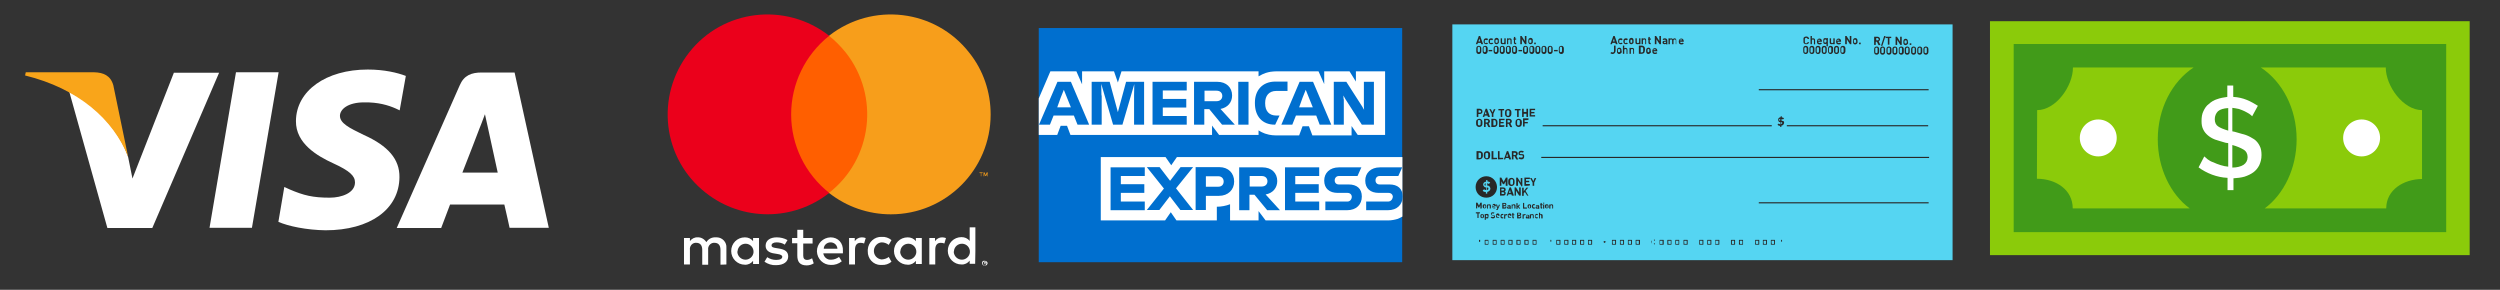
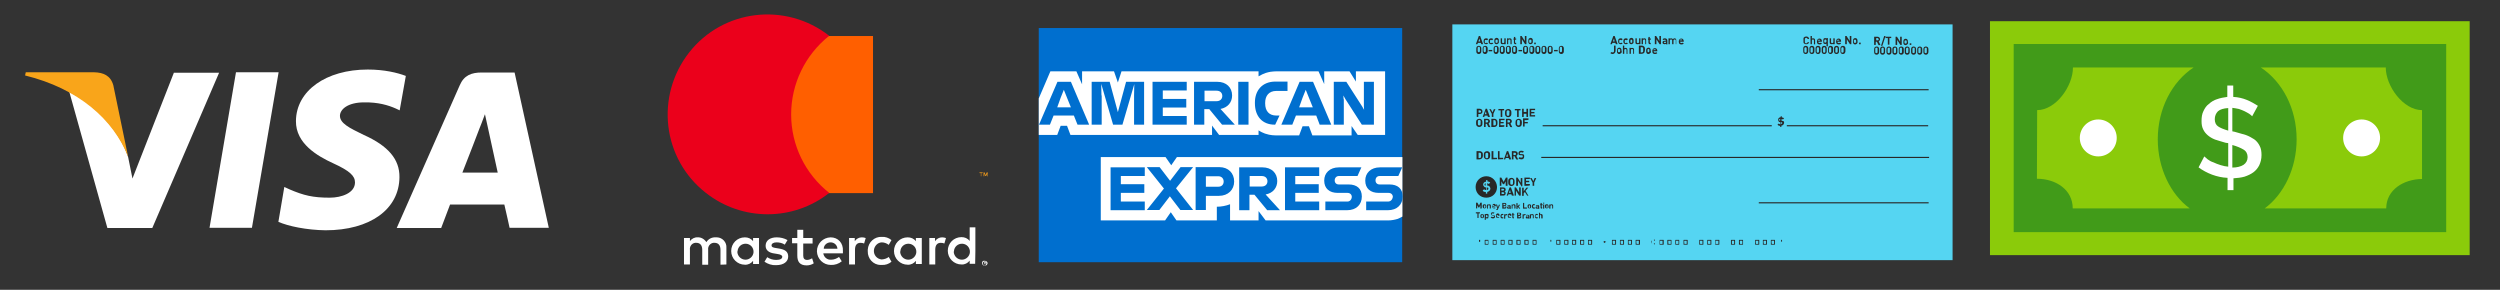
<svg xmlns="http://www.w3.org/2000/svg" id="Layer_1" viewBox="0 0 1096.5 127.1">
  <rect x="0" y="0" width="1096.5" height="127.1" fill="#333333" stroke="none" />
  <defs>
    <style>.cls-1{fill:#55d5f2;}.cls-1,.cls-2,.cls-3,.cls-4,.cls-5,.cls-6,.cls-7,.cls-8,.cls-9,.cls-10{stroke-width:0px;}.cls-2{fill:#282828;}.cls-3{fill:#ff5f00;}.cls-4{fill:#f9a51a;}.cls-5{fill:#419b19;}.cls-6{fill:#eb001b;}.cls-7{fill:#8bcb0a;}.cls-8{fill:#f79e1b;}.cls-9{fill:#fff;}.cls-10{fill:#006fcf;}</style>
  </defs>
  <rect class="cls-1" x="637" y="10.7" width="219.4" height="103.4" />
  <path class="cls-2" d="M652.2,82.2v1.1c.4,0,.6-.2.6-.6,0-.1,0-.2-.1-.4-.1.1-.4-.1-.5-.1Z" />
  <path class="cls-2" d="M651.1,80.9c0,.1,0,.2.1.4.1.1.2.1.4.1v-1.1c-.2.1-.5.4-.5.6Z" />
  <path class="cls-2" d="M651.9,77.3c-2.5,0-4.7,2-4.7,4.7s2,4.7,4.7,4.7,4.7-2,4.7-4.7c-.1-2.6-2.1-4.7-4.7-4.7ZM652.3,84.2v.7h-.6v-.7c-.6,0-1.1-.1-1.4-.6l.6-.6c.2.2.6.4,1,.4v-1.2h-.2c-.4,0-.7-.2-.8-.4-.2-.2-.4-.5-.4-.8,0-.7.5-1.3,1.3-1.3v-.7h.6v.6c.5,0,1,.2,1.2.5l-.6.6c-.2-.2-.5-.2-.7-.4v1.1h.2c.4.1.7.1.8.4.2.2.4.6.4,1-.1.8-.7,1.2-1.4,1.4Z" />
  <path class="cls-2" d="M660.4,81.5v-2l-.7,1.3h-.5l-.7-1.3v2h-.7v-3.6h.7l1,1.9,1-1.9h.7v3.6h-.8Z" />
  <path class="cls-2" d="M663.9,81.2c-.2.2-.6.4-1,.4s-.7-.1-1-.4c-.4-.4-.4-.8-.4-1.4s0-1.1.4-1.4c.2-.2.6-.4,1-.4s.7.1,1,.4c.4.4.4.8.4,1.4s0,1-.4,1.4ZM663.5,78.8c-.1-.1-.2-.2-.5-.2s-.4.1-.5.2-.1.4-.1,1c0,.7,0,.8.1,1,.1.1.2.2.5.2s.4-.1.5-.2.1-.4.1-1c.1-.7,0-.9-.1-1Z" />
  <path class="cls-2" d="M667.2,81.5l-1.4-2.2v2.2h-.8v-3.6h.6l1.4,2.2v-2h.7v3.6h-.6l.1-.2h0Z" />
  <path class="cls-2" d="M668.6,81.5v-3.6h2.4v.6h-1.7v.8h1.4v.6h-1.4v.8h1.7v.6c-.1.2-2.4.2-2.4.2Z" />
  <path class="cls-2" d="M672.9,80.1v1.4h-.7v-1.4l-1.1-2h.7l.7,1.4.6-1.4h.7l-.9,2Z" />
  <path class="cls-2" d="M659.3,85.8h-1.4v-3.6h1.4c.7,0,1.1.4,1.1,1,0,.4-.2.6-.5.7.2.1.5.4.5.8,0,.8-.5,1.1-1.1,1.1ZM659.2,82.8h-.7v.8h.7c.2,0,.5-.1.5-.4s-.2-.4-.5-.4ZM659.3,84.3h-.7v.8h.7c.4,0,.5-.2.5-.5-.2-.1-.3-.3-.5-.3Z" />
  <path class="cls-2" d="M663.1,85.8l-.2-.6h-1.3l-.2.6h-.6l1.3-3.6h.6l1.3,3.6h-.9ZM662.3,83.3l-.5,1.3h.8l-.3-1.3Z" />
  <path class="cls-2" d="M666.3,85.8l-1.4-2.2v2.2h-.6v-3.6h.6l1.4,2.2v-2.2h.7v3.6h-.7Z" />
  <path class="cls-2" d="M669.8,85.8l-1-1.6-.5.6v1.1h-.7v-3.6h.7v1.6l1.2-1.6h.8l-1.2,1.4,1.3,2.2c.3-.1-.6-.1-.6-.1Z" />
  <path class="cls-2" d="M649.7,19.4l-.2-.6h-1.3l-.2.6h-.7l1.3-3.6h.6l1.3,3.6h-.8ZM648.9,16.9l-.5,1.3h.8l-.3-1.3Z" />
  <path class="cls-2" d="M651.9,19.4c-.5,0-1.2-.2-1.2-1.3s.6-1.3,1.2-1.3c.4,0,.6.1.8.4l-.5.5c-.1-.1-.2-.2-.5-.2-.1,0-.2,0-.4.1-.1.1-.1.4-.1.6s0,.5.1.6.2.1.4.1c.1,0,.2-.1.5-.2l.5.5c-.3,0-.5.2-.8.2Z" />
  <path class="cls-2" d="M654.1,19.4c-.5,0-1.2-.2-1.2-1.3s.6-1.3,1.2-1.3c.4,0,.6.1.8.4l-.5.5c-.1-.1-.2-.2-.4-.2s-.2,0-.4.1c-.1.1-.1.4-.1.6s0,.5.1.6.2.1.4.1.2-.1.4-.2l.6.3c-.2.2-.5.4-.9.4Z" />
  <path class="cls-2" d="M657.2,19c-.1.1-.5.4-.8.4-.4,0-.6-.1-.8-.4s-.2-.5-.2-1,.1-.7.2-1c.1-.1.5-.4.8-.4.4,0,.6.1.8.4.2.2.2.5.2,1s.1.8-.2,1ZM656.8,17.5q-.1-.1-.4-.1c-.3,0-.2,0-.4.1-.1.1-.1.4-.1.6s0,.5.1.6.1.1.4.1c.1,0,.2,0,.4-.1.1-.1.1-.4.1-.6s0-.5-.1-.6Z" />
  <path class="cls-2" d="M659.6,19.4v-.2c-.1.2-.4.2-.6.2s-.5-.1-.6-.2c-.2-.2-.2-.5-.2-.7v-1.7h.6v1.6c0,.4.2.5.5.5s.5-.1.5-.5v-1.6h.6v2.6h-.8Z" />
  <path class="cls-2" d="M662.5,19.4v-1.6c0-.4-.2-.5-.5-.5-.2,0-.5.1-.5.5v1.6h-.5v-2.6h.6v.2c.1-.1.4-.2.6-.2s.5.1.6.2c.2.2.2.5.2.7v1.7c.1,0-.5,0-.5,0Z" />
  <path class="cls-2" d="M664.7,19.4c-.5,0-.7-.4-.7-.7v-1.3h-.2v-.5h.2v-.7h.6v.7h.4v.5h-.5v1.2c0,.1.1.2.2.2h.3v.6s-.3,0-.3,0Z" />
  <path class="cls-2" d="M668.9,19.4l-1.4-2.2v2.2h-.7v-3.6h.6l1.4,2.2v-2.2h.7v3.6h-.6Z" />
  <path class="cls-2" d="M672.1,19c-.1.1-.5.4-.8.4-.4,0-.6-.1-.8-.4-.2-.2-.2-.5-.2-1s.1-.7.2-1c.1-.1.5-.4.8-.4.4,0,.6.1.8.4.2.2.2.5.2,1s0,.8-.2,1ZM671.6,17.5q-.1-.1-.4-.1c-.3,0-.2,0-.4.1-.1.1-.1.4-.1.6s0,.5.1.6.1.1.4.1c.1,0,.2,0,.4-.1.1-.1.1-.4.1-.6s0-.5-.1-.6Z" />
  <path class="cls-2" d="M672.9,19.4v-.7h.7v.7h-.7Z" />
  <path class="cls-2" d="M648.6,23.7c-.6,0-1.1-.4-1.1-1.1v-1.4c0-.7.5-1.1,1.1-1.1s1.1.4,1.1,1.1v1.4c0,.6-.5,1.1-1.1,1.1ZM649.1,21c0-.2-.1-.5-.5-.5-.2,0-.5.2-.5.5v1.4c0,.2.2.5.5.5.2,0,.5-.2.5-.5v-1.4Z" />
  <path class="cls-2" d="M651.4,23.7c-.6,0-1.1-.4-1.1-1.1v-1.4c0-.7.5-1.1,1.1-1.1s1.1.4,1.1,1.1v1.4c-.1.6-.5,1.1-1.1,1.1ZM651.7,21c0-.2-.1-.5-.5-.5-.2,0-.5.2-.5.5v1.4c0,.2.1.5.5.5.2,0,.5-.2.5-.5v-1.4Z" />
  <path class="cls-2" d="M652.9,22.5v-.6h1.6v.6h-1.6Z" />
  <path class="cls-2" d="M656.2,23.7c-.6,0-1.1-.4-1.1-1.1v-1.4c0-.7.5-1.1,1.1-1.1s1.1.4,1.1,1.1v1.4c-.1.6-.5,1.1-1.1,1.1ZM656.6,21c0-.2-.1-.5-.5-.5-.2,0-.5.2-.5.5v1.4c0,.2.1.5.5.5.2,0,.5-.2.5-.5v-1.4Z" />
  <path class="cls-2" d="M658.9,23.7c-.6,0-1.1-.4-1.1-1.1v-1.4c0-.7.5-1.1,1.1-1.1s1.1.4,1.1,1.1v1.4c0,.6-.6,1.1-1.1,1.1ZM659.3,21c0-.2-.1-.5-.5-.5-.2,0-.5.2-.5.5v1.4c0,.2.2.5.5.5.2,0,.5-.2.5-.5v-1.4Z" />
  <path class="cls-2" d="M661.6,23.7c-.6,0-1.1-.4-1.1-1.1v-1.4c0-.7.5-1.1,1.1-1.1s1.1.4,1.1,1.1v1.4c-.1.6-.6,1.1-1.1,1.1ZM662,21c0-.2-.1-.5-.5-.5-.2,0-.5.2-.5.5v1.4c0,.2.2.5.5.5s.5-.2.5-.5v-1.4Z" />
  <path class="cls-2" d="M664.3,23.7c-.6,0-1.1-.4-1.1-1.1v-1.4c0-.7.5-1.1,1.1-1.1s1.1.4,1.1,1.1v1.4c0,.6-.5,1.1-1.1,1.1ZM664.7,21c0-.2-.1-.5-.5-.5-.2,0-.5.2-.5.5v1.4c0,.2.1.5.5.5.2,0,.5-.2.5-.5v-1.4Z" />
  <path class="cls-2" d="M666,22.5v-.6h1.6v.6h-1.6Z" />
  <path class="cls-2" d="M669.1,23.7c-.6,0-1.1-.4-1.1-1.1v-1.4c0-.7.5-1.1,1.1-1.1s1.1.4,1.1,1.1v1.4c0,.6-.5,1.1-1.1,1.1ZM669.6,21c0-.2-.1-.5-.5-.5-.2,0-.5.2-.5.5v1.4c0,.2.1.5.5.5.2,0,.5-.2.5-.5v-1.4Z" />
  <path class="cls-2" d="M671.9,23.7c-.6,0-1.1-.4-1.1-1.1v-1.4c0-.7.5-1.1,1.1-1.1s1.1.4,1.1,1.1v1.4c-.1.6-.6,1.1-1.1,1.1ZM672.2,21c0-.2-.1-.5-.5-.5-.2,0-.5.2-.5.5v1.4c0,.2.2.5.5.5.2,0,.5-.2.5-.5v-1.4Z" />
  <path class="cls-2" d="M674.5,23.7c-.6,0-1.1-.4-1.1-1.1v-1.4c0-.7.5-1.1,1.1-1.1s1.1.4,1.1,1.1v1.4c0,.6-.5,1.1-1.1,1.1ZM675,21c0-.2-.1-.5-.5-.5-.2,0-.5.2-.5.5v1.4c0,.2.2.5.5.5.2,0,.5-.2.5-.5v-1.4Z" />
  <path class="cls-2" d="M677.2,23.7c-.6,0-1.1-.4-1.1-1.1v-1.4c0-.7.5-1.1,1.1-1.1s1.1.4,1.1,1.1v1.4c0,.6-.5,1.1-1.1,1.1ZM677.6,21c0-.2-.1-.5-.5-.5-.2,0-.5.2-.5.5v1.4c0,.2.1.5.5.5s.5-.2.5-.5v-1.4Z" />
  <path class="cls-2" d="M679.9,23.7c-.6,0-1.1-.4-1.1-1.1v-1.4c0-.7.5-1.1,1.1-1.1s1.1.4,1.1,1.1v1.4c0,.6-.5,1.1-1.1,1.1ZM680.4,21c0-.2-.1-.5-.5-.5-.2,0-.5.2-.5.5v1.4c0,.2.1.5.5.5.2,0,.5-.2.5-.5v-1.4Z" />
  <path class="cls-2" d="M681.6,22.5v-.6h1.6v.6h-1.6Z" />
  <path class="cls-2" d="M684.8,23.7c-.6,0-1.1-.4-1.1-1.1v-1.4c0-.7.5-1.1,1.1-1.1s1.1.4,1.1,1.1v1.4c0,.6-.5,1.1-1.1,1.1ZM685.1,21c0-.2-.1-.5-.5-.5-.2,0-.5.2-.5.5v1.4c0,.2.1.5.5.5.2,0,.5-.2.5-.5v-1.4Z" />
  <path class="cls-2" d="M649.1,50h-.7v1.3h-.7v-3.6h1.3c.7,0,1.2.5,1.2,1.1.1.7-.4,1.2-1.1,1.2ZM649.1,48.4h-.6v1h.6c.4,0,.5-.2.5-.5s-.3-.5-.5-.5Z" />
  <path class="cls-2" d="M652.6,51.3l-.2-.6h-1.2l-.2.6h-.7l1.3-3.6h.6l1.3,3.6h-.9ZM651.7,48.8l-.5,1.3h.8l-.3-1.3Z" />
  <path class="cls-2" d="M655,49.9v1.4h-.7v-1.4l-1.1-2h.7l.7,1.4.6-1.4h.7l-.9,2Z" />
  <path class="cls-2" d="M658.9,48.4v2.9h-.7v-2.9h-1v-.6h2.5v.6h-.8Z" />
  <path class="cls-2" d="M662.5,51c-.2.2-.6.4-1,.4s-.7-.1-1-.4c-.4-.4-.4-.8-.4-1.4s0-1.1.4-1.4c.2-.2.6-.4,1-.4s.7.1,1,.4c.4.4.4.8.4,1.4s0,1-.4,1.4ZM661.9,48.6c-.1-.1-.2-.2-.5-.2s-.4.1-.5.2c-.1.1-.1.4-.1,1,0,.7,0,.8.1,1,.1.1.2.2.5.2s.4-.1.5-.2c.1-.1.1-.4.1-1,.1-.8.1-.9-.1-1Z" />
  <path class="cls-2" d="M666.1,48.4v2.9h-.7v-2.9h-1v-.6h2.5v.6h-.8Z" />
  <path class="cls-2" d="M669.5,51.3v-1.4h-1.2v1.4h-.7v-3.6h.7v1.4h1.2v-1.4h.7v3.6h-.7Z" />
  <path class="cls-2" d="M670.9,51.3v-3.6h2.4v.6h-1.7v.8h1.4v.6h-1.4v.8h1.7v.6h-2.4v.2Z" />
  <path class="cls-2" d="M649.8,55.3c-.2.2-.6.4-1,.4s-.7-.1-1-.4c-.4-.4-.4-.8-.4-1.4s0-1.1.4-1.4c.2-.2.6-.4,1-.4s.7.1,1,.4c.4.4.4.8.4,1.4s0,1-.4,1.4ZM649.3,52.8c-.1-.1-.2-.2-.5-.2-.2,0-.4.1-.5.2-.1.1-.1.4-.1,1,0,.7,0,.8.1,1,.1.1.2.2.5.2.2,0,.4-.1.5-.2.1-.1.1-.4.1-1s.1-.8-.1-1Z" />
  <path class="cls-2" d="M652.8,55.7l-.7-1.4h-.5v1.4h-.7v-3.6h1.4c.7,0,1.2.5,1.2,1.1,0,.5-.4.8-.6,1l.8,1.6-.9-.1h0ZM652.2,52.7h-.6v1h.6c.4,0,.5-.2.5-.5.1-.3-.1-.5-.5-.5Z" />
  <path class="cls-2" d="M656.4,55.3c-.2.2-.6.4-1,.4h-1.3v-3.6h1.3c.4,0,.7.1,1,.4.4.4.4.8.4,1.4,0,.4,0,.9-.4,1.4ZM655.9,52.9c-.1-.1-.2-.2-.5-.2h-.4v2.3h.5c.2,0,.4-.1.5-.2.1-.1.1-.4.1-1-.1-.5-.1-.8-.2-.9Z" />
  <path class="cls-2" d="M657.5,55.7v-3.6h2.4v.6h-1.7v.8h1.3v.6h-1.4v.8h1.7v.6c0,.2-2.3.2-2.3.2Z" />
  <path class="cls-2" d="M662.4,55.7l-.7-1.4h-.5v1.4h-.7v-3.6h1.4c.7,0,1.2.5,1.2,1.1,0,.5-.4.8-.6,1l.8,1.6-.9-.1h0ZM661.8,52.7h-.6v1h.6c.4,0,.5-.2.5-.5s-.2-.5-.5-.5Z" />
  <path class="cls-2" d="M667.1,55.3c-.2.2-.6.4-1,.4s-.7-.1-1-.4c-.4-.4-.4-.8-.4-1.4s0-1.1.4-1.4c.2-.2.6-.4,1-.4s.7.1,1,.4c.4.4.4.8.4,1.4s-.1,1-.4,1.4ZM666.5,52.8c-.1-.1-.2-.2-.5-.2s-.4.1-.5.2c-.1.1-.1.4-.1,1,0,.7,0,.8.1,1,.1.1.2.2.5.2s.4-.1.5-.2c.1-.1.1-.4.1-1,.1-.7,0-.8-.1-1Z" />
  <path class="cls-2" d="M668.7,52.7v.8h1.4v.6h-1.4v1.4h-.7v-3.6h2.4v.6c0,.2-1.7.2-1.7.2Z" />
  <path class="cls-2" d="M649.3,91.5v-1.5l-.5,1h-.4l-.5-1v1.4h-.5v-2.5h.6l.7,1.3.6-1.3h.6v2.5l-.6.1h0Z" />
  <path class="cls-2" d="M651.7,91.2c-.1.1-.4.2-.6.2s-.5-.1-.6-.2-.2-.4-.2-.7,0-.6.2-.7c.1-.1.2-.2.6-.2.2,0,.5.1.6.2s.2.4.2.7,0,.6-.2.7ZM651.4,90.1s-.1-.1-.2-.1-.1,0-.2.1-.1.2-.1.5,0,.4.1.5c0,0,.1.1.2.1s.1,0,.2-.1c.1-.1.1-.2.1-.5s0-.5-.1-.5Z" />
  <path class="cls-2" d="M653.4,91.5v-1.1c0-.2-.1-.4-.4-.4-.1,0-.4.1-.4.4v1.1h-.4v-1.8h.5v.1c.1-.1.2-.2.5-.2.2,0,.4.1.5.1.1.1.2.4.2.5v1.2l-.5.1h0Z" />
  <path class="cls-2" d="M654.7,90.7c0,.2.1.4.4.4.2,0,.4,0,.5-.1l.4.2c-.2.2-.4.2-.7.2-.5,0-.8-.2-.8-1,0-.6.4-1,.8-1,.5,0,.8.4.8.8v.2l-1.4.3h0ZM655.4,90.1c0-.1-.1-.2-.4-.2-.1,0-.2.1-.4.2v.2h.7q.1,0,.1-.2Z" />
  <path class="cls-2" d="M657,91.8c0,.1-.1.2-.1.2-.1.1-.2.1-.4.1h-.2v-.4h.1c.1,0,.2,0,.2-.1l.1-.2-.6-1.7h.5l.4,1.3.4-1.2h.5l-.9,2Z" />
  <path class="cls-2" d="M660,91.5h-1.1v-2.5h1c.5,0,.8.2.8.7,0,.2-.2.5-.4.5.1.1.4.2.4.6s-.2.7-.7.7ZM659.9,89.4h-.5v.6h.5c.2,0,.4-.1.4-.2s-.2-.4-.4-.4ZM660,90.4h-.5v.6h.5c.2,0,.4-.1.4-.4s-.3-.2-.4-.2Z" />
  <path class="cls-2" d="M662.1,91.5h-.5c-.3,0-.4,0-.5-.1s-.1-.2-.1-.4.2-.5.6-.5h.5v-.1c0-.2-.1-.2-.4-.2-.1,0-.2,0-.4.1l-.2-.2c.2-.2.4-.2.7-.2.5,0,.8.2.8.6v1.2l-.5-.2h0ZM662.1,90.7h-.4c-.1,0-.2.1-.2.2s.1.2.2.2.2,0,.2-.1c.2,0,.2-.1.2-.3h0Z" />
  <path class="cls-2" d="M664.2,91.5v-1.1c0-.2-.1-.4-.4-.4-.1,0-.4.1-.4.4v1.1h-.4v-1.8h.5v.1c.1-.1.2-.2.5-.2s.4.1.5.1c.1.1.2.4.2.5v1.2l-.5.1h0Z" />
  <path class="cls-2" d="M666.3,91.5l-.5-.7-.2.2v.6h-.5v-2.5h.5v1.4l.6-.7h.6l-.7.7.7,1.1c0-.1-.5-.1-.5-.1Z" />
  <path class="cls-2" d="M668,91.5v-2.5h.5v2h1.2v.5h-1.7Z" />
  <path class="cls-2" d="M671.4,91.2c-.1.1-.4.2-.6.2s-.5-.1-.6-.2-.2-.4-.2-.7,0-.6.2-.7c.1-.1.4-.2.6-.2s.5.1.6.2.2.4.2.7c-.1.4-.1.6-.2.7ZM671,90.1s-.1-.1-.2-.1-.1,0-.2.1c-.1.1-.1.2-.1.5s0,.4.1.5c0,0,.1.1.2.1s.1,0,.2-.1.1-.2.1-.5c-.1-.2-.1-.5-.1-.5Z" />
  <path class="cls-2" d="M672.7,91.5c-.4,0-.8-.2-.8-1s.5-1,.8-1c.2,0,.5.1.6.2l-.4.4q-.1-.1-.2-.1c-.1,0-.2,0-.2.1-.1.1-.1.2-.1.4s0,.4.1.4q.1.1.2.1c.1,0,.2,0,.2-.1l.4.4c-.1.2-.4.2-.6.2Z" />
  <path class="cls-2" d="M674.6,91.5h-.5c-.2,0-.4,0-.5-.1s-.1-.2-.1-.4.2-.5.6-.5h.5v-.1c0-.2-.1-.2-.4-.2-.1,0-.2,0-.4.1l-.2-.2c.2-.2.4-.2.7-.2.5,0,.8.2.8.6v1.2l-.5-.2h0ZM674.6,90.7h-.4c-.1,0-.2.1-.2.2s.1.2.2.2.2,0,.2-.1c.2,0,.2-.1.2-.3h0Z" />
  <path class="cls-2" d="M676.2,91.5c-.4,0-.5-.2-.5-.5v-1h-.2v-.4h.2v-.6h.5v.6h.4v.4h-.4v.8q0,.1.1.1h.1v.4c0,.2-.2.2-.2.2Z" />
  <path class="cls-2" d="M676.8,89.3v-.4h.5v.4h-.5ZM676.8,91.5v-1.8h.5v1.8h-.5Z" />
  <path class="cls-2" d="M679,91.2c-.1.1-.4.2-.6.2s-.5-.1-.6-.2-.2-.4-.2-.7,0-.6.2-.7c.1-.1.2-.2.6-.2s.5.1.6.2.2.4.2.7.1.6-.2.7ZM678.7,90.1s-.1-.1-.2-.1-.1,0-.2.1c-.1.1-.1.2-.1.5s0,.4.1.5c0,0,.1.1.2.1s.1,0,.2-.1c.1-.1.1-.2.1-.5s0-.5-.1-.5Z" />
  <path class="cls-2" d="M680.8,91.5v-1.1c0-.2-.1-.4-.4-.4-.1,0-.4.1-.4.4v1.1h-.5v-1.8h.5v.1c.1-.1.2-.2.5-.2.2,0,.4.1.5.1.1.1.2.4.2.5v1.2l-.4.1h0Z" />
  <path class="cls-2" d="M648.5,93.6v2h-.5v-2h-.7v-.5h1.8v.5h-.6Z" />
  <path class="cls-2" d="M650.7,95.5c-.1.1-.4.2-.6.2s-.5-.1-.6-.2-.2-.4-.2-.7,0-.6.2-.7c.1-.1.2-.2.6-.2.2,0,.5.1.6.2s.2.4.2.7c-.1.4-.1.6-.2.7ZM650.3,94.3s-.1-.1-.2-.1-.1,0-.2.1c-.1.1-.1.2-.1.5,0,.2,0,.4.1.5,0,0,.1.1.2.1s.1,0,.2-.1c.1-.1.1-.2.1-.5,0-.2,0-.3-.1-.5Z" />
  <path class="cls-2" d="M652.7,95.7c-.1.1-.2.1-.5.1-.2,0-.4,0-.5-.2v.8h-.5v-2.5h.5v.1c.1-.1.2-.2.5-.2.2,0,.4.1.5.1.2.2.2.5.2.7-.1.5-.1.8-.2,1.1ZM652.1,94.3c-.2,0-.4.2-.4.5,0,.4,0,.5.4.5.2,0,.4-.2.4-.5-.2-.3-.2-.5-.4-.5Z" />
  <path class="cls-2" d="M654.8,95.8c-.4,0-.7-.1-1-.4l.4-.4c.1.1.4.2.6.2s.5-.1.5-.4q0-.1-.1-.2s-.1-.1-.2-.1h-.4c-.2,0-.4-.1-.5-.2s-.2-.2-.2-.5c0-.5.4-.7.8-.7s.6.1.8.2l-.4.4c-.1-.1-.4-.1-.5-.1-.2,0-.4.1-.4.4q0,.1.1.2s.1.1.2.1h.5c.2,0,.4.1.5.2s.2.4.2.5c.1.5-.4.8-.9.8Z" />
  <path class="cls-2" d="M656.5,94.9c0,.2.1.4.4.4.2,0,.4,0,.5-.1l.2.2c-.2.2-.4.2-.7.2-.5,0-.8-.2-.8-1,0-.6.4-1,.8-1,.5,0,.8.4.8.8v.2l-1.2.3h0ZM657.2,94.5c0-.1-.1-.2-.4-.2-.1,0-.2.1-.4.2v.2h.7q.1-.1.1-.2Z" />
  <path class="cls-2" d="M658.9,95.8c-.4,0-.8-.2-.8-1s.5-1,.8-1c.2,0,.5.1.6.2l-.4.4q-.1-.1-.2-.1c-.1,0-.2,0-.2.1-.1.1-.1.2-.1.4s0,.4.1.4q.1.1.2.1c.1,0,.2,0,.2-.1l.4.4c-.2.1-.3.2-.6.2Z" />
  <path class="cls-2" d="M660.8,94.5q-.1-.1-.2-.1c-.1,0-.4.1-.4.4v1.1h-.5v-1.9h.5v.1c.1-.1.2-.2.5-.2s.4,0,.5.1l-.4.5Z" />
  <path class="cls-2" d="M661.7,94.9c0,.2.1.4.4.4.2,0,.4,0,.5-.1l.2.2c-.2.2-.4.2-.7.2-.5,0-.8-.2-.8-1,0-.6.4-1,.8-1,.5,0,.8.4.8.8v.2l-1.2.3h0ZM662.4,94.5c0-.1-.1-.2-.4-.2-.1,0-.2.1-.4.2v.2h.7q.1-.1.1-.2Z" />
  <path class="cls-2" d="M663.8,95.8c-.4,0-.5-.2-.5-.5v-1h-.2v-.3h.2v-.6h.5v.6h.4v.4h-.4v.8q0,.1.1.1h.1v.4l-.2.1h0Z" />
  <path class="cls-2" d="M666.5,95.8h-1.1v-2.5h1c.5,0,.8.2.8.7,0,.2-.2.5-.4.5.1.1.4.2.4.6.1.4-.3.7-.7.7ZM666.3,93.6h-.5v.6h.5c.2,0,.4-.1.4-.2,0-.3-.1-.4-.4-.4ZM666.5,94.7h-.5v.6h.5c.2,0,.4-.1.4-.4-.2-.1-.2-.2-.4-.2Z" />
  <path class="cls-2" d="M668.7,94.5q-.1-.1-.2-.1c-.1,0-.2.1-.2.4v1.1h-.5v-1.9h.5v.1c.1-.1.2-.2.5-.2.2,0,.4,0,.5.1l-.6.5Z" />
  <path class="cls-2" d="M670.3,95.8h-.5c-.3,0-.4,0-.5-.1s-.1-.2-.1-.4.2-.5.6-.5h.5v-.1c0-.2-.1-.2-.4-.2-.1,0-.2,0-.4.1l-.2-.2c.2-.2.4-.2.7-.2.5,0,.8.2.8.6v1.2l-.5-.2h0ZM670.3,94.9h-.4c-.1,0-.2.1-.2.2s.1.2.2.2.2,0,.2-.1c.1.1.2,0,.2-.3h0Z" />
  <path class="cls-2" d="M672.3,95.8v-1.1c0-.2-.1-.4-.4-.4-.1,0-.4.1-.4.4v1.1h-.5v-1.8h.5v.1c.1-.1.2-.2.5-.2.2,0,.4.1.5.1.1.1.2.4.2.5v1.2l-.4.1h0Z" />
  <path class="cls-2" d="M674,95.8c-.4,0-.8-.2-.8-1s.5-1,.8-1c.2,0,.5.1.6.2l-.4.4q-.1-.1-.4-.1c-.1,0-.2,0-.2.1-.1.1-.1.2-.1.4s0,.4.1.4q.1.1.2.1c.1,0,.2,0,.4-.1l.4.4c-.1.1-.4.2-.6.2Z" />
  <path class="cls-2" d="M676,95.8v-1.1c0-.2-.1-.4-.4-.4-.1,0-.2.1-.2.4v1.1h-.4v-2.5h.5v.8c.1-.1.2-.2.5-.2.4,0,.6.2.6.7v1.2h-.6Z" />
  <path class="cls-2" d="M649.9,69.5c-.2.2-.6.4-1,.4h-1.3v-3.6h1.4c.4,0,.7.1,1,.4.4.4.4.8.4,1.4s-.1,1.1-.5,1.4ZM649.5,67.2c-.1-.1-.2-.2-.5-.2h-.5v2.3h.5c.2,0,.4-.1.5-.2s.1-.4.1-1c0-.5,0-.7-.1-.9Z" />
  <path class="cls-2" d="M653.2,69.5c-.2.2-.6.4-1,.4s-.7-.1-1-.4c-.4-.4-.4-.8-.4-1.4s0-1.1.4-1.4c.2-.2.6-.4,1-.4s.7.1,1,.4c.4.4.4.8.4,1.4s-.1,1.1-.4,1.4ZM652.6,67.2c-.1-.1-.2-.2-.5-.2-.2,0-.4.1-.5.2s-.1.4-.1,1c0,.7,0,.8.1,1,.1.1.2.2.5.2.2,0,.4-.1.5-.2s.1-.4.1-1c.1-.7,0-.9-.1-1Z" />
  <path class="cls-2" d="M654.2,69.9v-3.6h.8v2.9h1.6v.6l-2.4.1h0Z" />
  <path class="cls-2" d="M657,69.9v-3.6h.7v2.9h1.6v.6l-2.3.1h0Z" />
  <path class="cls-2" d="M661.9,69.9l-.2-.6h-1.3l-.2.6h-.6l1.3-3.6h.6l1.3,3.6h-.9ZM661.1,67.4l-.5,1.3h.8l-.3-1.3Z" />
  <path class="cls-2" d="M665,69.9l-.7-1.4h-.5v1.4h-.7v-3.6h1.4c.7,0,1.2.5,1.2,1.1,0,.5-.4.8-.6,1l.8,1.6-.9-.1h0ZM664.4,67h-.6v1h.6c.4,0,.5-.2.5-.5s-.1-.5-.5-.5Z" />
  <path class="cls-2" d="M667.3,69.9c-.5,0-1-.1-1.3-.5l.5-.5c.2.2.5.2.8.2.4,0,.6-.1.6-.5,0-.1,0-.2-.1-.4q-.1-.1-.4-.1h-.5c-.4,0-.5-.1-.7-.2-.1-.1-.2-.4-.2-.7,0-.6.5-1.1,1.2-1.1.5,0,.8.1,1.2.4l-.5.5c-.2-.2-.5-.2-.7-.2-.4,0-.6.2-.6.5,0,.1,0,.2.1.2.1.1.2.1.4.1h.5c.4,0,.5.1.7.2.2.2.2.5.2.7.1,1-.5,1.4-1.2,1.4Z" />
  <path class="cls-2" d="M781.3,55.1v.6h-.5v-.5c-.5,0-.8-.1-1.2-.5l.5-.5c.2.2.5.2.8.4v-1h-.1c-.4,0-.6-.1-.7-.4-.1-.1-.2-.4-.2-.7,0-.6.4-1,1.1-1.1v-.4h.5v.5c.4,0,.7.1,1,.4l-.5.5c-.1-.1-.4-.2-.6-.2v.8h.2c.4,0,.5.1.7.2.2.1.2.5.2.7-.1.7-.6,1.2-1.2,1.2ZM780.8,52.1c-.2,0-.5.2-.5.5,0,.1,0,.2.1.2.1.1.2.1.4.1v-.8h0ZM781.6,53.7c-.1-.1-.2-.1-.4-.1v.8c.2,0,.5-.2.5-.5t-.1-.2Z" />
  <path class="cls-2" d="M708.7,19.4l-.2-.6h-1.3l-.2.6h-.7l1.3-3.6h.6l1.3,3.6s-.8,0-.8,0ZM707.9,16.9l-.5,1.3h.8l-.3-1.3Z" />
  <path class="cls-2" d="M710.9,19.4c-.5,0-1.2-.2-1.2-1.3s.6-1.3,1.2-1.3c.4,0,.6.1.8.4l-.5.5c-.1-.1-.2-.2-.5-.2-.1,0-.2,0-.4.1-.1.1-.1.4-.1.6s0,.5.1.6.2.1.4.1c.1,0,.2-.1.5-.2l.5.5c-.2,0-.4.2-.8.2Z" />
  <path class="cls-2" d="M713.2,19.4c-.5,0-1.2-.2-1.2-1.3s.6-1.3,1.2-1.3c.4,0,.6.1.8.4l-.5.5c-.1-.1-.2-.2-.4-.2-.1,0-.2,0-.4.1-.1.1-.1.4-.1.6s0,.5.1.6.2.1.4.1c.1,0,.2-.1.4-.2l.5.3c-.1.2-.5.4-.8.4Z" />
  <path class="cls-2" d="M716.3,19c-.1.1-.5.4-.8.4-.4,0-.6-.1-.8-.4s-.2-.5-.2-1,.1-.7.2-1c.1-.1.5-.4.8-.4.4,0,.6.1.8.4s.2.5.2,1,0,.8-.2,1ZM715.8,17.5q-.1-.1-.4-.1c-.1,0-.2,0-.2.1-.1.1-.1.4-.1.6s0,.5.1.6.1.1.2.1.2,0,.4-.1c.1-.1.1-.4.1-.6s0-.5-.1-.6Z" />
  <path class="cls-2" d="M718.7,19.4v-.2c-.1.2-.4.2-.6.2s-.5-.1-.6-.2c-.2-.2-.2-.5-.2-.7v-1.7h.6v1.6c0,.4.2.5.5.5.2,0,.5-.1.5-.5v-1.6h.6v2.6h-.8Z" />
  <path class="cls-2" d="M721.6,19.4v-1.6c0-.4-.2-.5-.5-.5-.2,0-.5.1-.5.5v1.6h-.6v-2.6h.6v.2c.1-.1.4-.2.6-.2s.5.1.6.2c.2.2.2.5.2.7v1.7c.1,0-.4,0-.4,0Z" />
  <path class="cls-2" d="M723.7,19.4c-.5,0-.7-.4-.7-.7v-1.3h-.2v-.5h.2v-.7h.6v.7h.5v.5h-.5v1.2c0,.1.1.2.2.2h.2v.6c.1,0-.3,0-.3,0Z" />
  <path class="cls-2" d="M727.9,19.4l-1.4-2.2v2.2h-.7v-3.6h.6l1.4,2.2v-2.2h.7v3.6c.1,0-.6,0-.6,0Z" />
  <path class="cls-2" d="M730.7,19.4v-.2c-.1.1-.4.2-.6.2s-.5-.1-.7-.2c-.1-.1-.2-.4-.2-.6,0-.4.2-.7.8-.7h.6v-.1c0-.2-.1-.4-.5-.4-.2,0-.4.1-.5.2l-.4-.4c.2-.2.5-.4,1-.4.7,0,1.1.4,1.1,1v1.7l-.6-.1h0ZM730.7,18.3h-.5c-.2,0-.4.1-.4.2,0,.2.1.4.4.4q.2,0,.4-.1t.1-.5h0Z" />
  <path class="cls-2" d="M735,19.4v-1.6c0-.4-.2-.5-.5-.5-.2,0-.5.1-.5.5v1.6h-.6v-1.6c0-.4-.2-.5-.5-.5-.2,0-.5.1-.5.5v1.6h-.6v-2.6h.6v.2c.1-.1.4-.2.6-.2s.5.1.7.4c.2-.2.5-.4.7-.4s.5.1.6.2c.2.2.2.5.2.7v1.7c.5,0-.2,0-.2,0Z" />
  <path class="cls-2" d="M736.9,18.3c0,.4.2.6.6.6.2,0,.5-.1.6-.2l.4.4c-.2.2-.5.4-1,.4-.6,0-1.2-.2-1.2-1.3,0-.8.5-1.3,1.1-1.3.7,0,1.1.5,1.1,1.2v.2h-1.6ZM737.8,17.5c-.1-.1-.2-.2-.5-.2-.2,0-.4.1-.5.2q0,.1-.1.2h1c.1,0,.1-.1.1-.2Z" />
  <path class="cls-2" d="M707.3,23.7c-.4,0-.6-.1-1-.4l.5-.5c.1.1.2.2.5.2.4,0,.6-.2.6-.6v-2.4h.7v2.4c-.1.8-.7,1.3-1.3,1.3Z" />
  <path class="cls-2" d="M711,23.3c-.1.1-.5.4-.8.4-.4,0-.6-.1-.8-.4-.2-.2-.2-.6-.2-1,0-.5.1-.7.2-1,.1-.1.4-.4.8-.4s.6.1.8.4.2.6.2,1c.2.4.1.8-.2,1ZM710.5,21.6q-.1-.1-.4-.1c-.1,0-.2,0-.4.1-.1.1-.1.4-.1.6s0,.5.1.6.1.1.4.1c.1,0,.2,0,.4-.1.1-.1.1-.4.1-.6.1-.2.1-.4-.1-.6Z" />
  <path class="cls-2" d="M713.4,23.6v-1.6c0-.4-.2-.5-.5-.5-.2,0-.5.1-.5.5v1.6h-.6v-3.6h.6v1.2c.1-.2.4-.2.6-.2.6,0,.8.4.8,1v1.7l-.4-.1h0Z" />
  <path class="cls-2" d="M716.3,23.6v-1.6c0-.4-.2-.5-.5-.5s-.5.1-.5.5v1.6h-.6v-2.6h.6v.2c.1-.2.4-.2.6-.2s.5.1.6.2c.2.2.2.5.2.7v1.7h-.4Z" />
  <path class="cls-2" d="M721.1,23.2c-.2.2-.6.4-1,.4h-1.3v-3.6h1.3c.4,0,.7.1,1,.4.4.4.4.8.4,1.4-.1.6-.1,1-.4,1.4ZM720.6,20.9c-.1-.1-.2-.2-.5-.2h-.5v2.3h.5c.2,0,.4-.1.5-.2s.1-.4.1-1c0-.5,0-.8-.1-.9Z" />
  <path class="cls-2" d="M723.8,23.3c-.1.1-.5.4-.8.4s-.6-.1-.8-.4-.2-.6-.2-1c0-.5,0-.7.2-1,.1-.1.4-.4.8-.4.5,0,.6.1.8.4.2.2.2.6.2,1,.2.4.1.8-.2,1ZM723.3,21.6q-.1-.1-.4-.1c-.1,0-.2,0-.2.1-.1.1-.1.4-.1.6s0,.5.1.6.1.1.2.1.2,0,.4-.1c.1-.1.1-.4.1-.6.1-.2.1-.4-.1-.6Z" />
  <path class="cls-2" d="M725.3,22.5c0,.4.2.6.6.6.2,0,.5-.1.6-.2l.4.4c-.2.2-.5.4-1,.4-.6,0-1.2-.2-1.2-1.3,0-.8.5-1.3,1.1-1.3.7,0,1.1.5,1.1,1.2v.2h-1.6ZM726.2,21.8c-.1-.1-.2-.2-.5-.2s-.4.1-.5.2v.2h1v-.2Z" />
  <path class="cls-2" d="M792.2,19.4c-.4,0-.7-.1-1-.4-.1-.1-.2-.4-.2-.5v-1.6c0-.2.1-.4.2-.5.2-.2.6-.4,1-.4.7,0,1.2.4,1.3,1.1h-.7c-.1-.4-.2-.5-.6-.5-.2,0-.4.1-.5.2s-.1.4-.1,1c0,.7,0,.8.1,1s.2.2.5.2c.4,0,.5-.2.6-.5h.7c-.1.5-.6.9-1.3.9Z" />
  <path class="cls-2" d="M795.6,19.4v-1.6c0-.4-.2-.5-.5-.5-.2,0-.4.1-.4.5v1.6h-.6v-3.6h.6v1.2c.1-.2.4-.2.6-.2.6,0,.8.4.8,1v1.7l-.5-.1h0Z" />
  <path class="cls-2" d="M797.5,18.3c0,.4.2.6.6.6.2,0,.5-.1.6-.2l.4.4c-.2.2-.5.4-1,.4-.6,0-1.2-.2-1.2-1.3,0-.8.5-1.3,1.1-1.3.7,0,1.1.5,1.1,1.2v.2c-.1,0-1.6,0-1.6,0ZM798.3,17.6c-.1-.1-.2-.2-.5-.2s-.4.1-.5.2v.2h1q.1-.1,0-.2Z" />
  <path class="cls-2" d="M801.1,20.3v-1.2c-.1.2-.4.2-.6.2s-.5-.1-.6-.2c-.2-.2-.2-.7-.2-1.1s0-.8.2-1.1c.1-.1.4-.2.6-.2s.5.1.6.2v-.2h.6v3.6h-.6ZM800.6,17.3c-.4,0-.5.4-.5.7,0,.5,0,.7.5.7.4,0,.5-.4.5-.7s0-.7-.5-.7Z" />
  <path class="cls-2" d="M803.9,19.4v-.2c-.1.2-.4.2-.6.2s-.5-.1-.6-.2c-.2-.2-.2-.5-.2-.7v-1.7h.6v1.6c0,.4.2.5.5.5s.5-.1.5-.5v-1.6h.6v2.6h-.8Z" />
  <path class="cls-2" d="M805.9,18.3c0,.4.2.6.6.6.2,0,.5-.1.6-.2l.4.4c-.2.2-.5.4-1,.4-.6,0-1.2-.2-1.2-1.3,0-.8.5-1.3,1.1-1.3.7,0,1.1.5,1.1,1.2v.2c-.1,0-1.6,0-1.6,0ZM806.7,17.6c-.1-.1-.2-.2-.5-.2-.2,0-.4.1-.5.2q0,.1-.1.2h1q.2-.1.1-.2Z" />
  <path class="cls-2" d="M811.4,19.4l-1.4-2.2v2.2h-.7v-3.6h.6l1.4,2.2v-2.2h.7v3.6h-.6Z" />
  <path class="cls-2" d="M814.5,19.1c-.1.1-.5.4-.8.4s-.6-.1-.8-.4-.2-.5-.2-1,.1-.7.2-1c.1-.1.4-.4.8-.4s.6.1.8.4.2.5.2,1c.1.4,0,.7-.2,1ZM814,17.5q-.1-.1-.4-.1c-.1,0-.2,0-.4.1s-.1.4-.1.6,0,.5.1.6.1.1.4.1c.1,0,.2,0,.4-.1s.1-.4.1-.6,0-.5-.1-.6Z" />
  <path class="cls-2" d="M815.4,19.4v-.7h.7v.7h-.7Z" />
  <path class="cls-2" d="M792,23.7c-.6,0-1.1-.4-1.1-1.1v-1.4c0-.7.5-1.1,1.1-1.1s1.1.4,1.1,1.1v1.4c-.1.7-.5,1.1-1.1,1.1ZM792.4,21.2c0-.2-.1-.5-.5-.5-.2,0-.5.2-.5.5v1.4c0,.4.2.5.5.5s.5-.1.5-.5v-1.4Z" />
  <path class="cls-2" d="M794.7,23.7c-.6,0-1.1-.4-1.1-1.1v-1.4c0-.7.5-1.1,1.1-1.1s1.1.4,1.1,1.1v1.4c0,.7-.5,1.1-1.1,1.1ZM795.1,21.2c0-.2-.1-.5-.5-.5-.2,0-.5.2-.5.5v1.4c0,.4.2.5.5.5.2,0,.5-.1.5-.5v-1.4Z" />
  <path class="cls-2" d="M797.4,23.7c-.6,0-1.1-.4-1.1-1.1v-1.4c0-.7.5-1.1,1.1-1.1s1.1.4,1.1,1.1v1.4c-.1.7-.5,1.1-1.1,1.1ZM797.8,21.2c0-.2-.1-.5-.5-.5-.2,0-.5.2-.5.5v1.4c0,.4.1.5.5.5.2,0,.5-.1.5-.5v-1.4Z" />
  <path class="cls-2" d="M800.1,23.7c-.6,0-1.1-.4-1.1-1.1v-1.4c0-.7.5-1.1,1.1-1.1s1.1.4,1.1,1.1v1.4c0,.7-.5,1.1-1.1,1.1ZM800.6,21.2c0-.2-.1-.5-.5-.5-.2,0-.5.2-.5.5v1.4c0,.4.2.5.5.5s.5-.1.5-.5v-1.4Z" />
  <path class="cls-2" d="M802.9,23.7c-.6,0-1.1-.4-1.1-1.1v-1.4c0-.7.5-1.1,1.1-1.1s1.1.4,1.1,1.1v1.4c-.1.7-.7,1.1-1.1,1.1ZM803.2,21.2c0-.2-.1-.5-.5-.5-.2,0-.5.2-.5.5v1.4c0,.4.2.5.5.5s.5-.1.5-.5v-1.4Z" />
  <path class="cls-2" d="M805.5,23.7c-.6,0-1.1-.4-1.1-1.1v-1.4c0-.7.5-1.1,1.1-1.1s1.1.4,1.1,1.1v1.4c0,.7-.5,1.1-1.1,1.1ZM806,21.2c0-.2-.1-.5-.5-.5-.2,0-.5.2-.5.5v1.4c0,.4.1.5.5.5.2,0,.5-.1.5-.5v-1.4Z" />
  <path class="cls-2" d="M808.3,23.7c-.6,0-1.1-.4-1.1-1.1v-1.4c0-.7.5-1.1,1.1-1.1s1.1.4,1.1,1.1v1.4c-.1.7-.5,1.1-1.1,1.1ZM808.6,21.2c0-.2-.1-.5-.5-.5-.2,0-.5.2-.5.5v1.4c0,.4.1.5.5.5.2,0,.5-.1.5-.5v-1.4Z" />
  <path class="cls-2" d="M823.9,19.7l-.7-1.4h-.5v1.4h-.7v-3.6h1.4c.7,0,1.2.5,1.2,1.1,0,.5-.4.8-.6,1l.8,1.6h-.9v-.1ZM823.5,16.7h-.6v1h.6c.4,0,.5-.2.5-.5-.1-.2-.3-.5-.5-.5Z" />
  <path class="cls-2" d="M825.6,20.1h-.6l1.4-4.3h.6l-1.4,4.3Z" />
  <path class="cls-2" d="M828.7,16.7v2.9h-.7v-2.9h-1v-.6h2.5v.6c.2,0-.8,0-.8,0Z" />
  <path class="cls-2" d="M833.5,19.7l-1.4-2.2v2.2h-.7v-3.6h.6l1.4,2.2v-2.2h.7v3.6h-.6Z" />
  <path class="cls-2" d="M836.6,19.4c-.1.1-.5.4-.8.4-.4,0-.6-.1-.8-.4s-.2-.5-.2-1,.1-.7.2-1c.1-.1.4-.4.8-.4s.6.1.8.4.2.5.2,1c.2.5.1.7-.2,1ZM836.2,17.8q-.1-.1-.4-.1c-.1,0-.2,0-.4.1-.1.1-.1.4-.1.6s0,.5.1.6.1.1.4.1c.1,0,.2,0,.4-.1.1-.1.1-.4.1-.6s0-.5-.1-.6Z" />
  <path class="cls-2" d="M837.6,19.7v-.7h.7v.7h-.7Z" />
  <path class="cls-2" d="M823.1,24c-.6,0-1.1-.4-1.1-1.1v-1.4c0-.7.5-1.1,1.1-1.1s1.1.4,1.1,1.1v1.4c0,.7-.6,1.1-1.1,1.1ZM823.5,21.4c0-.4-.1-.5-.5-.5s-.5.2-.5.5v1.4c0,.4.2.5.5.5s.5-.1.5-.5v-1.4Z" />
  <path class="cls-2" d="M825.7,24c-.6,0-1.1-.4-1.1-1.1v-1.4c0-.7.5-1.1,1.1-1.1s1.1.4,1.1,1.1v1.4c0,.7-.5,1.1-1.1,1.1ZM826.2,21.4c0-.4-.1-.5-.5-.5-.2,0-.5.2-.5.5v1.4c0,.4.1.5.5.5.2,0,.5-.1.5-.5v-1.4Z" />
  <path class="cls-2" d="M828.5,24c-.6,0-1.1-.4-1.1-1.1v-1.4c0-.7.5-1.1,1.1-1.1s1.1.4,1.1,1.1v1.4c0,.7-.5,1.1-1.1,1.1ZM828.9,21.4c0-.4-.1-.5-.5-.5-.2,0-.5.2-.5.5v1.4c0,.4.1.5.5.5.2,0,.5-.1.5-.5v-1.4Z" />
  <path class="cls-2" d="M831.1,24c-.6,0-1.1-.4-1.1-1.1v-1.4c0-.7.5-1.1,1.1-1.1s1.1.4,1.1,1.1v1.4c0,.7-.5,1.1-1.1,1.1ZM831.6,21.4c0-.4-.1-.5-.5-.5-.2,0-.5.2-.5.5v1.4c0,.4.1.5.5.5.2,0,.5-.1.5-.5v-1.4Z" />
  <path class="cls-2" d="M833.9,24c-.6,0-1.1-.4-1.1-1.1v-1.4c0-.7.5-1.1,1.1-1.1s1.1.4,1.1,1.1v1.4c0,.7-.5,1.1-1.1,1.1ZM834.2,21.4c0-.4-.1-.5-.5-.5-.2,0-.5.2-.5.5v1.4c0,.4.2.5.5.5s.5-.1.5-.5v-1.4Z" />
  <path class="cls-2" d="M836.5,24c-.6,0-1.1-.4-1.1-1.1v-1.4c0-.7.5-1.1,1.1-1.1s1.1.4,1.1,1.1v1.4c0,.7-.5,1.1-1.1,1.1ZM837,21.4c0-.4-.1-.5-.5-.5-.2,0-.5.2-.5.5v1.4c0,.4.2.5.5.5.2,0,.5-.1.5-.5v-1.4Z" />
  <path class="cls-2" d="M839.3,24c-.6,0-1.1-.4-1.1-1.1v-1.4c0-.7.5-1.1,1.1-1.1s1.1.4,1.1,1.1v1.4c0,.7-.5,1.1-1.1,1.1ZM839.8,21.4c0-.4-.1-.5-.5-.5-.2,0-.5.2-.5.5v1.4c0,.4.1.5.5.5.2,0,.5-.1.5-.5v-1.4Z" />
  <path class="cls-2" d="M842,24c-.6,0-1.1-.4-1.1-1.1v-1.4c0-.7.5-1.1,1.1-1.1s1.1.4,1.1,1.1v1.4c0,.7-.6,1.1-1.1,1.1ZM842.4,21.4c0-.4-.1-.5-.5-.5-.2,0-.5.2-.5.5v1.4c0,.4.1.5.5.5.2,0,.5-.1.5-.5v-1.4Z" />
  <path class="cls-2" d="M844.7,24c-.6,0-1.1-.4-1.1-1.1v-1.4c0-.7.5-1.1,1.1-1.1s1.1.4,1.1,1.1v1.4c-.1.7-.5,1.1-1.1,1.1ZM845.1,21.4c0-.4-.1-.5-.5-.5-.2,0-.5.2-.5.5v1.4c0,.4.2.5.5.5s.5-.1.5-.5v-1.4Z" />
  <rect class="cls-2" x="771.4" y="39.1" width="74.5" height=".5" />
  <rect class="cls-2" x="771.4" y="88.7" width="74.5" height=".5" />
  <rect class="cls-2" x="676.6" y="54.9" width="100.5" height=".5" />
  <rect class="cls-2" x="676" y="68.8" width="170.1" height=".5" />
  <rect class="cls-2" x="783.7" y="54.9" width="62" height=".5" />
  <path class="cls-2" d="M647.8,106.9h0q-.1-.1,0,0-.1-.1,0,0-.1-.1,0,0l-.1-.7v-.6h0v.6l.1.7q.1-.1,0,0,0-.1,0,0,0-.1,0,0h0ZM648.3,106.9h0q0-.1,0,0-.2-.1,0,0-.2-.1,0,0l-.1-.7v-.6h0v.6l.1.7q.1-.1,0,0,.1-.1,0,0,.1-.1,0,0h0ZM648.7,106.1h0q0-.1,0,0,0-.1,0,0v-.9h.5v.8h-.2c.1.1-.3.1-.3.1Z" />
  <path class="cls-2" d="M651.6,107.3s-.1,0,0,0h-.4v-1.8h0v-.2l.1-.1h1.4l.1.1v1.9s0,.1-.1.1h-1.1ZM651.6,107h.9s.1,0,.1-.1h0v-1.3h-1.1v.7l.1.7h0q-.1,0,0,0-.1,0,0,0h0Z" />
  <path class="cls-2" d="M655.1,107.3s-.1,0,0,0h-.4v-1.8h0v-.2l.1-.1h1.5l.1.1v1.9s0,.1-.1.1h-1.2ZM655.1,107h.9s.1,0,.1-.1h0v-1.3h-1.1v.7l.1.7h0q-.1,0,0,0c-.1,0,0,0,0,0h0Z" />
  <path class="cls-2" d="M658.6,107.3s-.2,0,0,0h-.4v-1.8h0v-.2l.1-.1h1.5l.1.1v1.9s0,.1-.1.1h-1.2ZM658.6,107h.9s.1,0,.1-.1h0v-1.3h-1.1v.7l.1.7h0q-.2,0,0,0h0Z" />
  <path class="cls-2" d="M662,107.3h-.4v-1.8h0v-.2l.1-.1h1.6l.1.1v1.9s0,.1-.1.1h-1.3ZM662,107h.9s.1,0,.1-.1h0v-1.3h-1.1v.7l.1.7h0q-.1,0,0,0h0Z" />
  <path class="cls-2" d="M665.5,107.3h-.4v-1.8h0v-.2l.1-.1h1.6l.1.1v1.9s0,.1-.1.1h-1.3ZM665.6,107h.9s.1,0,.1-.1h0v-1.3h-1.1v.7l.1.7h0q-.2,0,0,0-.1,0,0,0-.1,0,0,0Z" />
  <path class="cls-2" d="M669,107.3h-.4v-1.8h0v-.2l.1-.1h1.6l.1.1v1.9s0,.1-.1.1h-1.3ZM669.1,107h.9s.1,0,.1-.1h0v-1.3h-1.1v.7l.1.7h0c-.2,0-.1,0,0,0q-.1,0,0,0-.1,0,0,0Z" />
  <path class="cls-2" d="M672.6,107.3q-.2,0,0,0h-.4v-1.8h0v-.2l.1-.1h1.5l.1.1v1.9s0,.1-.1.1h-1.2ZM672.6,107h.9s.1,0,.1-.1h0v-1.3h-1.1v.7l.1.7h0q-.2,0,0,0-.2,0,0,0c-.2,0,0,0,0,0Z" />
  <path class="cls-2" d="M679.2,106.9s-.2,0,0,0q-.2-.1,0,0-.2-.1,0,0-.2-.1,0,0l-.1-.7v-.6h0v.6l.1.7q.1-.1,0,0,0-.1,0,0,0-.1,0,0h0ZM679.6,106.9h0q0-.1,0,0-.1-.1,0,0-.1-.1,0,0l-.1-.7v-.6h0v.6l.1.7q.2-.1,0,0,.2-.1,0,0,.2-.1,0,0h0ZM680.1,106.1h0q0-.1,0,0,0-.1,0,0l-.1-.5v-.4h.4v.8h-.2c.3.1-.1.1-.1.1Z" />
  <path class="cls-2" d="M683,107.3s-.1,0,0,0h-.4v-1.8h0v-.2l.1-.1h1.6l.1.1v1.9s0,.1-.1.1h-1.3ZM683,107h.9s.1,0,.1-.1h0v-1.3h-1.1v.7l.1.7h0q-.1,0,0,0-.1,0,0,0h0Z" />
  <path class="cls-2" d="M686.5,107.3s-.2,0,0,0h-.4v-1.8h0v-.2l.1-.1h1.6l.1.1v1.9s0,.1-.1.1h-1.3ZM686.5,107h.9s.1,0,.1-.1h0v-1.3h-1.1v.7l.1.7h0q-.2,0,0,0c-.2,0,0,0,0,0h0Z" />
  <path class="cls-2" d="M689.9,107.3s-.1,0,0,0h-.4v-1.8h0v-.2l.1-.1h1.6l.1.1c.1.1,0,0,0,.1v1.8s0,.1-.1.1h-1.3ZM689.9,107h.9s.1,0,.1-.1h0v-1.3h-1.1v.7l.1.7h0q-.1,0,0,0h0Z" />
  <path class="cls-2" d="M693.4,107.3h-.4v-1.8h0v-.2l.1-.1h1.6l.1.1v1.9s0,.1-.1.1h-1.3ZM693.4,107h1s.1,0,.1-.1h0v-1.3h-1.1v1.4h0q-.1,0,0,0h0Z" />
  <path class="cls-2" d="M696.9,107.3h-.4v-1.8h0v-.2l.1-.1h1.6l.1.1c.1.1,0,0,0,.1v1.8s0,.1-.1.1h-1.3ZM696.9,107h.9s.1,0,.1-.1h0v-1.3h-1.1v.7l.1.7h0q-.1,0,0,0h0Z" />
  <path class="cls-2" d="M703.5,106.6h0l-.1-.5v-.4h.5v.8h-.1l-.3.1h0ZM704.3,106.6h0s-.1,0,0,0q-.1,0,0,0-.1,0,0,0-.1,0,0,0-.1,0,0,0l-.1-.5v-.4h.2v.4l-.1.5h0ZM705,106.6h0q-.1,0,0,0l-.1-.5v-.4h0v.4l.1.5q.1,0,0,0,.1,0,0,0,.1,0,0,0,.1,0,0,0h0Z" />
  <path class="cls-2" d="M707.4,107.3q-.1,0,0,0h-.4v-1.8h0v-.2l.1-.1h1.6l.1.1v1.9s0,.1-.1.1h-1.3ZM707.4,107h.9s.1,0,.1-.1h0v-1.3h-1.1v.7l.1.7h0q-.1,0,0,0-.1,0,0,0c-.1,0,0,0,0,0Z" />
  <path class="cls-2" d="M710.9,107.3q-.1,0,0,0h-.4v-1.8h0v-.2l.1-.1h1.6l.1.1c.1.1,0,0,0,.1v1.8s0,.1-.1.1h-1.3ZM710.9,107h.9s.1,0,.1-.1h0v-1.3h-1.1v.7l.1.7h0q-.1,0,0,0-.1,0,0,0h0Z" />
  <path class="cls-2" d="M714.4,107.3s-.2,0,0,0h-.4v-1.8h0v-.2l.1-.1h1.6l.1.1c.1.1,0,0,0,.1v1.8s0,.1-.1.1h-1.3ZM714.4,107h.9s.1,0,.1-.1h0v-1.3h-1.1v.7l.1.7h0q-.2,0,0,0-.2,0,0,0h0Z" />
  <path class="cls-2" d="M717.8,107.3s-.1,0,0,0h-.4v-1.8h0v-.2l.1-.1h1.7l.1.1c.1.1,0,0,0,.1v1.8s0,.1-.1.1h-1.4ZM717.8,107h.9s.1,0,.1-.1h0v-1.3h-1.1v.7l.1.7h0q-.1,0,0,0c-.1,0,0,0,0,0h0Z" />
  <path class="cls-2" d="M724.4,106.9h0q0-.1,0,0-.1-.1,0,0-.1-.1,0,0l-.1-.7v-.6h.2v.6l-.1.7h0c.1,0,0,0,0,0ZM725.5,105.7h0q-.1,0,0,0-.1,0,0,0-.1,0,0,0-.1-.1,0,0-.1-.1,0,0l-.1-.4v-.2h.4v.4h-.2c.1.2-.1.2-.1.2ZM725.5,107.3h0q-.1,0,0,0-.1,0,0,0c-.1,0-.1-.1,0,0q-.1-.1,0,0l-.1-.4v-.2h.4v.4h-.2c.1.2-.1.2-.1.2Z" />
  <path class="cls-2" d="M728.3,107.3h-.4v-1.8h0v-.2l.1-.1h1.6l.1.1c.1.1,0,0,0,.1v1.8s0,.1-.1.1h-1.3ZM728.3,107h.8s.1,0,.1-.1h0v-1.3h-1.1v1.4h.2Z" />
  <path class="cls-2" d="M731.7,107.3h-.4v-1.8h0v-.2l.1-.1h1.6l.1.1c.1.1,0,0,0,.1v1.8s0,.1-.1.1h-1.3ZM731.8,107h.9s.1,0,.1-.1h0v-1.3h-1.1v.7l.1.7h0c-.2,0-.1,0,0,0q-.1,0,0,0-.1,0,0,0Z" />
  <path class="cls-2" d="M735.2,107.3h-.4v-1.8h0v-.2l.1-.1h1.5l.1.1v1.9s0,.1-.1.1h-1.2ZM735.3,107h.8s.1,0,.1-.1h0v-1.3h-1.1v1.4h.2q-.1,0,0,0c-.1,0,0,0,0,0Z" />
  <path class="cls-2" d="M738.8,107.3q-.1,0,0,0h-.4v-1.8h0v-.2l.1-.1h1.6l.1.1c.1.1,0,0,0,.1v1.8s0,.1-.1.1h-1.3ZM738.8,107h.9s.1,0,.1-.1h0v-1.3h-1.1v.7l.1.7h0q-.1,0,0,0-.1,0,0,0c-.1,0,0,0,0,0Z" />
  <path class="cls-2" d="M745.7,107.3q-.1,0,0,0h-.4v-1.8h0v-.2l.1-.1h1.6l.1.1v1.9s0,.1-.1.1h-1.3ZM745.7,107h.9s.1,0,.1-.1h0v-1.3h-1.1v.7l.1.7h0q-.1,0,0,0-.1,0,0,0h0Z" />
  <path class="cls-2" d="M749.2,107.3s-.1,0,0,0h-.4v-1.8h0v-.2l.1-.1h1.6l.1.1v1.9s0,.1-.1.1h-1.3ZM749.2,107h.9s.1,0,.1-.1h0v-1.3h-1.1v.7l.1.7h0q-.1,0,0,0-.1,0,0,0h0Z" />
  <path class="cls-2" d="M752.7,107.3s-.1,0,0,0h-.4v-1.8h0v-.2l.1-.1h1.6l.1.1v1.9s0,.1-.1.1h-1.3ZM752.7,107h.9s.1,0,.1-.1h0v-1.3h-1.2v1.4h.2c-.1,0,0,0,0,0h0Z" />
  <path class="cls-2" d="M759.6,107.3h-.4v-1.8h0v-.2l.1-.1h1.6l.1.1v1.9s0,.1-.1.1h-1.3ZM759.6,107h.9s.1,0,.1-.1h0v-1.3h-1v1.4h0q-.1,0,0,0h0Z" />
  <path class="cls-2" d="M763.1,107.3h-.4v-1.8h0v-.2l.1-.1h1.6l.1.1v1.9s0,.1-.1.1h-1.3ZM763.2,107h.9s.1,0,.1-.1h0v-1.3h-1.1v.7l.1.7h0c-.2,0-.1,0,0,0q-.1,0,0,0-.1,0,0,0Z" />
  <path class="cls-2" d="M770.2,107.3q-.1,0,0,0h-.4v-1.8h0v-.2l.1-.1h1.6l.1.1v1.9s0,.1-.1.1h-1.3ZM770.2,107h.9s.1,0,.1-.1h0v-1.3h-1.1v.7l.1.7h0q-.1,0,0,0-.1,0,0,0c-.1,0,0,0,0,0Z" />
  <path class="cls-2" d="M773.6,107.3q-.1,0,0,0h-.4v-1.8h0v-.2l.1-.1h1.6l.1.1v1.9s0,.1-.1.1h-1.3ZM773.6,107h.9s.1,0,.1-.1h0v-1.3h-1.1v.7l.1.7h0q-.1,0,0,0-.1,0,0,0h0Z" />
  <path class="cls-2" d="M777.1,107.3q-.1,0,0,0h-.4v-1.8h0v-.2l.1-.1h1.6l.1.1v1.9s0,.1-.1.1h-1.3ZM777.1,107h.9s.1,0,.1-.1h0v-1.3h-1.1v.7l.1.7h0q-.1,0,0,0-.1,0,0,0h0Z" />
  <path class="cls-2" d="M780.2,106.9h0q-.1-.1,0,0-.1-.1,0,0-.1-.1,0,0l-.1-.7v-.6h0v.6l.1.7q.2-.1,0,0,.2-.1,0,0,0-.1,0,0h0ZM780.7,106.9h0q0-.1,0,0c0-.1-.1-.1,0,0q-.1-.1,0,0l-.1-.7v-.6h0v.6l.1.7q.1-.1,0,0,.1-.1,0,0,.1-.1,0,0h0ZM781.3,106.1q-.1,0,0,0-.1,0,0,0-.1,0,0,0-.1,0,0,0-.1,0,0,0-.1-.1,0,0-.1-.1,0,0l-.1-.5v-.4h.4v.8h-.2c.2.1-.1.1-.1.1Z" />
  <polygon class="cls-9" points="91.9 99.9 103.5 31.7 122.2 31.7 110.5 99.9 91.9 99.9" />
  <path class="cls-9" d="M178,33.3c-3.7-1.4-9.4-2.8-16.7-2.8-18.3,0-31.4,9.3-31.5,22.6-.1,9.8,9.3,15.3,16.3,18.5,7.2,3.3,9.6,5.5,9.6,8.4,0,4.6-5.8,6.7-11.1,6.7-7.4,0-11.4-1-17.5-3.6l-2.4-1.1-2.6,15.3c4.3,1.9,12.4,3.6,20.7,3.7,19.5,0,32.3-9.2,32.4-23.3.1-7.8-4.9-13.7-15.6-18.5-6.5-3.1-10.5-5.2-10.5-8.4,0-2.8,3.4-5.9,10.6-5.9,6.1-.1,10.5,1.2,13.9,2.7l1.7.8,2.7-15.1" />
  <path class="cls-9" d="M225.7,31.8h-14.4c-4.5,0-7.8,1.2-9.7,5.7l-27.6,62.5h19.5s3.2-8.4,3.9-10.3h23.8c.6,2.4,2.3,10.2,2.3,10.2h17.2l-15-68.1M202.8,75.7c1.6-3.9,7.4-19.1,7.4-19.1-.1.2,1.6-3.9,2.5-6.5l1.3,5.9s3.6,16.3,4.3,19.7h-15.5Z" />
  <path class="cls-9" d="M76.3,31.8l-18.2,46.5-1.9-9.4c-3.4-10.9-13.9-22.7-25.8-28.6l16.7,59.7h19.7l29.3-68.1h-19.8" />
  <path class="cls-4" d="M41.3,31.7H11.3l-.3,1.4c23.3,5.7,38.8,19.3,45.2,35.7l-6.5-31.4c-1.2-4.3-4.4-5.6-8.4-5.7" />
  <path class="cls-9" d="M956.4,24.9c-.4-.4-.7-.7-1.3-1.1s-1.3-.7-2-1.1-1.5-.6-2.5-1c-1-.2-1.9-.4-2.9-.5v10.3l1,.2c1.8.5,3.4,1,4.9,1.4,1.4.5,2.6,1.2,3.7,1.9,1,.7,1.8,1.7,2.4,2.9.6,1.1.8,2.5.8,4,0,1.8-.4,3.2-1,4.5-.6,1.2-1.5,2.3-2.6,3.1s-2.4,1.4-3.9,1.9c-1.4.4-3.1.6-4.8.7v5.2h-2.6v-5.4c-2.4-.1-4.6-.6-6.8-1.4-2.1-.8-4.2-1.9-5.9-3.2l2.5-4.8c.4.4,1,.8,1.5,1.3.7.5,1.5,1,2.5,1.3,1,.5,1.9.8,3.1,1.2,1.1.4,2.3.6,3.4.7v-10c-.2-.1-.4-.1-.6-.1s-.5-.1-.6-.1c-1.8-.5-3.3-1-4.6-1.4-1.3-.5-2.4-1.2-3.2-1.9s-1.5-1.5-2-2.6c-.5-1-.7-2.1-.7-3.6,0-1.7.2-3.1.8-4.3.6-1.3,1.3-2.4,2.4-3.2,1.1-1,2.3-1.7,3.6-2.1,1.4-.5,2.9-.8,4.5-1v-5h2.6v5c2.1.1,4.2.6,5.9,1.3,1.8.7,3.4,1.7,4.9,2.6l-2.5,4.3ZM939.9,26.2c0,1.4.5,2.5,1.4,3.1,1,.7,2.5,1.3,4.5,1.9v-9.9c-2,.1-3.6.6-4.5,1.4-.9,1-1.4,2-1.4,3.5ZM954.3,42.8c0-1.4-.6-2.6-1.8-3.3s-2.7-1.4-4.9-2v9.9c2.1,0,3.8-.5,4.9-1.2,1.3-.9,1.8-2,1.8-3.4Z" />
  <circle class="cls-9" cx="1004.2" cy="34.5" r="8.1" />
  <circle class="cls-9" cx="888.8" cy="34.5" r="8.1" />
  <rect class="cls-7" x="872.8" y="9.3" width="210.4" height="102.6" />
  <path class="cls-5" d="M883.2,19.3v82.5h189.7V19.3h-189.7ZM1046.6,91.4h-53.3c8.4-6.2,14-17.6,14-30.3,0-13.6-6.3-25.3-15.7-31.5h54.8c0,8.2,7.7,18.7,15.9,18.7v30.2c-8,.1-15.7,4.7-15.7,12.9ZM893.5,48.3c8.2,0,15.7-10.5,15.7-18.7h52.9c-9.4,6.2-15.7,18-15.7,31.5,0,12.7,5.6,24.1,14,30.3h-51.3c0-8.2-7.4-13-15.7-13l.1-30.1h0Z" />
  <path class="cls-9" d="M987.8,51c-.4-.4-.7-.7-1.3-1.1-.6-.4-1.3-.7-2-1.1-.7-.4-1.5-.6-2.5-1-1-.2-1.9-.4-2.9-.5v10.3l1,.2c1.8.5,3.4,1,4.9,1.4,1.4.5,2.6,1.2,3.7,1.9,1,.7,1.8,1.7,2.4,2.9.6,1.1.8,2.5.8,4,0,1.8-.4,3.2-1,4.5-.6,1.2-1.5,2.3-2.6,3.1-1.1.8-2.4,1.4-3.9,1.9-1.4.4-3.1.6-4.8.7v5.2h-2.6v-5.4c-2.4-.1-4.6-.6-6.8-1.4-2.1-.8-4.2-1.9-5.9-3.2l2.5-4.8c.4.4,1,.8,1.5,1.3.7.5,1.5,1,2.5,1.3,1,.5,1.9.8,3.1,1.2s2.3.6,3.4.7v-10.3c-.2-.1-.4-.1-.6-.1s-.5-.1-.6-.1c-1.8-.5-3.3-1-4.6-1.4-1.3-.5-2.4-1.2-3.2-1.9s-1.5-1.5-2-2.6c-.5-1-.7-2.1-.7-3.6,0-1.7.2-3.1.8-4.3.6-1.3,1.3-2.4,2.4-3.2,1.1-1,2.3-1.7,3.6-2.1,1.4-.5,2.9-.8,4.5-1v-5h2.6v5c2.1.1,4.2.6,5.9,1.3,1.8.7,3.4,1.7,4.9,2.6l-2.5,4.6ZM971.4,52.3c0,1.4.5,2.5,1.4,3.1,1,.7,2.5,1.3,4.5,1.9v-9.9c-2,.1-3.6.6-4.5,1.4-.9.9-1.4,2.1-1.4,3.5ZM985.8,68.9c0-1.4-.6-2.6-1.8-3.3s-2.7-1.4-4.9-2v9.9c2.1,0,3.8-.5,4.9-1.2,1.2-.8,1.8-2,1.8-3.4Z" />
  <circle class="cls-9" cx="1035.8" cy="60.5" r="8.1" />
  <circle class="cls-9" cx="920.3" cy="60.5" r="8.1" />
  <g id="Layer_2">
    <g id="Layer_1-2">
      <path class="cls-9" d="M318.6,116v-7.3c.2-2.4-1.7-4.5-4.1-4.6h-.6c-1.7-.1-3.2.7-4.1,2.1-.8-1.3-2.3-2.2-3.8-2.1-1.3-.1-2.7.6-3.4,1.7v-1.4h-2.6v11.6h2.6v-6.4c-.2-1.5.8-2.9,2.3-3.1h.5c1.7,0,2.6,1.1,2.6,3.1v6.5h2.6v-6.5c-.2-1.5.8-2.9,2.3-3.1h.5c1.7,0,2.6,1.1,2.6,3.1v6.5l2.6-.1ZM356.4,104.4h-4.1v-3.6h-2.6v3.6h-2.3v2.3h2.3v5.4c0,2.7,1.1,4.3,4.1,4.3,1.1,0,2.2-.3,3.1-.9l-.7-2.2c-.7.4-1.4.7-2.2.7-1.2,0-1.7-.7-1.7-1.9v-5.3h4.1v-2.4ZM378,104.1c-1.2,0-2.4.6-3.1,1.7v-1.4h-2.5v11.6h2.6v-6.5c0-1.9.8-3,2.4-3,.6,0,1.1.1,1.6.3l.7-2.4c-.5-.2-1.1-.3-1.7-.3h0ZM345.4,105.3c-1.4-.8-3.1-1.2-4.7-1.2-3,0-4.9,1.4-4.9,3.7,0,1.9,1.4,3.1,4,3.4l1.2.2c1.4.2,2.1.6,2.1,1.2,0,.9-.9,1.4-2.7,1.4-1.4,0-2.7-.4-3.9-1.2l-1.2,2c1.5,1,3.2,1.6,5.1,1.5,3.4,0,5.3-1.6,5.3-3.8s-1.5-3.1-4.1-3.5l-1.2-.2c-1.1-.2-2-.3-2-1.2,0-.7.8-1.3,2.2-1.3,1.2,0,2.6.3,3.6,1l1.2-2ZM413.2,104.1c-1.2,0-2.4.6-3.1,1.7v-1.4h-2.5v11.6h2.6v-6.5c0-1.9.8-3,2.4-3,.6,0,1.1.1,1.6.3l.7-2.4c-.6-.2-1.2-.3-1.7-.3h0ZM380.6,110.2c-.1,3.2,2.4,6,5.6,6h.6c1.5.1,3-.4,4.2-1.4l-1.2-2.1c-.9.7-1.9,1-3.1,1.1-2.1-.2-3.6-2-3.4-4.1.2-1.8,1.6-3.3,3.4-3.4,1.1,0,2.2.4,3.1,1.1l1.2-2.1c-1.2-1-2.7-1.5-4.2-1.4-3.2-.2-6,2.3-6.2,5.6v.7h0ZM404.3,110.2v-5.8h-2.6v1.4c-.9-1.2-2.2-1.7-3.6-1.7-3.4,0-6,2.7-6,6s2.7,6,6,6c1.4.1,2.8-.6,3.6-1.7v1.4h2.6v-5.6ZM394.9,110.2c.1-1.9,1.7-3.4,3.7-3.3,1.9.1,3.4,1.7,3.3,3.7-.1,1.8-1.7,3.3-3.5,3.3-1.9,0-3.5-1.5-3.6-3.5.1,0,.1-.1.1-.2ZM364.3,104.1c-3.4.1-6,2.8-6,6.1.1,3.4,2.8,6,6.1,6h0c1.7.1,3.5-.5,4.8-1.6l-1.2-1.9c-1,.7-2.2,1.2-3.4,1.2-1.7.2-3.3-1.1-3.5-2.8h8.6v-1c.2-3.5-2.1-6-5.4-6h0ZM364.3,106.3c1.6,0,2.9,1.2,3,2.8h-6c0-1.5,1.3-2.8,3-2.8h0ZM427.8,110.2v-10.5h-2.5v6c-.9-1.2-2.2-1.7-3.6-1.7-3.4,0-6,2.7-6,6s2.7,6,6,6c1.4.1,2.8-.6,3.6-1.7v1.4h2.4l.1-5.5h0ZM431.9,114.4c.2,0,.3,0,.5.1s.2.2.4.2c.1.1.2.2.2.3.2.2.2.6,0,.9-.1.2-.2.2-.2.3-.1.1-.2.2-.4.2-.2.1-.3.1-.5.1-.5,0-.9-.2-1.1-.7-.1-.2-.1-.6,0-.9.1-.2.2-.2.2-.3.1-.1.2-.2.4-.2h.5ZM431.9,116.4c.1,0,.2,0,.3-.1s.2-.1.2-.2c.3-.3.3-.9,0-1.2l-.2-.2c-.1-.1-.2-.1-.3-.1s-.2,0-.3.1c-.1.1-.2.1-.3.2-.3.3-.3.9,0,1.2.1.1.2.2.3.2.1.1.2.1.3.1h0ZM432,114.9c.1,0,.2,0,.3.1.1.1.1.2.1.2,0,0,0,.2-.1.2-.1.1-.2.1-.2.1l.3.4h-.2l-.3-.4h-.1v.4h-.2v-1.1h.4v.1h0ZM431.7,115.1v.3h.4v-.2h-.2l-.2-.1ZM418.4,110.2c.1-1.9,1.7-3.4,3.7-3.3,1.9.1,3.4,1.7,3.3,3.7-.1,1.8-1.7,3.3-3.5,3.3-1.9,0-3.5-1.5-3.6-3.5.1,0,.1-.1.1-.2ZM332.9,110.2v-5.8h-2.6v1.4c-.9-1.2-2.2-1.7-3.6-1.7-3.4,0-6,2.7-6,6s2.7,6,6,6c1.4.1,2.8-.6,3.6-1.7v1.4h2.6v-5.6ZM323.5,110.2c.1-1.9,1.7-3.4,3.7-3.3,1.9.1,3.4,1.7,3.3,3.7-.1,1.8-1.7,3.3-3.5,3.3-1.9,0-3.5-1.5-3.6-3.4,0-.1,0-.2.1-.3h0Z" />
      <g id="_Group_">
        <rect class="cls-3" x="344.6" y="15.8" width="38.3" height="68.9" />
        <path id="_Path_" class="cls-6" d="M347,50.2c0-13.4,6.1-26.1,16.7-34.5-19.1-14.9-46.6-11.7-61.5,7.4s-11.7,46.6,7.4,61.5c15.9,12.5,38.3,12.5,54.1,0-10.5-8.3-16.7-20.9-16.7-34.4Z" />
-         <path class="cls-8" d="M434.5,50.2c0,24.2-19.6,43.8-43.8,43.8-9.8,0-19.4-3.3-27.1-9.4,19.1-14.9,22.3-42.5,7.4-61.5-2.2-2.7-4.6-5.2-7.4-7.4,19-14.9,46.6-11.7,61.5,7.4,6.2,7.7,9.4,17.3,9.4,27.1h0Z" />
        <path class="cls-8" d="M430.4,77.3v-1.4h.6v-.3h-1.4v.3h.6v1.4h.2ZM433.2,77.3v-1.7h-.4l-.5,1.2-.5-1.2h-.4v1.7h.3v-1.2l.5,1.1h.3l.5-1.1v1.3l.2-.1Z" />
      </g>
    </g>
  </g>
  <polygon class="cls-10" points="455.6 12.3 455.6 115 615 115 615 68.3 615 12.3 455.6 12.3" />
  <path class="cls-9" d="M595.5,59.18h12v-27.9h-12.8v4.5l-2.8-4.5h-11.1v5.6l-2.5-5.6h-18.4c-.9,0-1.7.1-2.6.2-.7.1-1.4.3-2.1.5-.5.2-1,.4-1.5.6-.6.3-1.1.6-1.7.9v-2.2h-60.1l-1.6,4.9-1.7-4.9h-14v5.7l-2.5-5.7h-11.4l-5.1,11.9v16h8.1l1.5-4h2.8l1.5,4h62.1v-4.1l3.1,4.1h17.3v-2c.4.3.9.5,1.4.8.5.2.9.4,1.4.6.6.2,1.2.3,1.8.5,1,.2,2,.3,2.9.3h10.3l1.5-4h2.8l1.5,4h17.2v-4.1l2.7,3.9ZM615.1,94.98v-26.1h-98.9l-2.5,3.6-2.5-3.6h-28.4v27.8h28.2l2.5-3.6,2.5,3.6h17.7v-6h-.2c2.2,0,4.2-.4,6-1.1v7.1h12.5v-4.1l3.1,4.1h53.7c1.5,0,3-.3,4.3-.7.7-.3,1.3-.6,2-1Z" />
  <path class="cls-10" d="M608.8,88.4h-9.6v3.8h9.5c4.1,0,6.5-2.5,6.5-6s-2.2-5.3-5.8-5.3h-4.3c-1.1,0-1.8-.7-1.8-1.8s.7-1.9,1.8-1.9h8.2l1.7-3.8h-9.7c-4.1,0-6.5,2.5-6.5,5.8,0,3.5,2.3,5.4,5.9,5.4h4.3c1.1,0,1.9.7,1.9,1.8-.2,1.2-1,2-2.1,2ZM591,88.4h-9.7v3.8h9.5c4.1,0,6.5-2.5,6.5-6s-2.2-5.3-5.8-5.3h-4.3c-1.1,0-1.8-.7-1.8-1.8s.8-1.9,1.8-1.9h8.2l1.7-3.8h-9.8c-4.1,0-6.5,2.5-6.5,5.8,0,3.5,2.3,5.4,5.9,5.4h4.3c1.1,0,1.9.7,1.9,1.8-.1,1.2-.9,2-1.9,2ZM578.6,77.2v-3.8h-15v18.8h15v-3.8h-10.5v-3.8h10.3v-3.8h-10.3v-3.6h10.5ZM553.4,77.2c1.6,0,2.5,1,2.5,2.3s-.9,2.3-2.5,2.3h-5.3v-4.6h5.3ZM548.1,85.4h2.1l5.6,6.8h5.6l-6.3-6.9c3.2-.6,5.1-2.9,5.1-5.9,0-3.5-2.5-6-6.5-6h-10.2v18.8h4.5v-6.8h.1ZM536.7,79.6c0,1.3-.8,2.3-2.4,2.3h-5.4v-4.6h5.4c1.6,0,2.4,1.1,2.4,2.3ZM524.4,73.3v18.8h4.5v-6.2h5.7c4.1,0,6.7-2.7,6.7-6.3s-2.5-6.3-6.5-6.3h-10.4ZM517.7,92.1h5.6l-7.5-9.5,7.5-9.3h-5.5l-4.6,6-4.6-6h-5.6l7.5,9.4-7.5,9.4h5.5l4.6-6,4.6,6ZM502.1,77.2v-3.8h-15v18.8h15v-3.8h-10.5v-3.8h10.3v-3.8h-10.3v-3.6h10.5Z" />
  <path class="cls-10" d="M589.3,43.48l-.1-1.6.9,1.6,7.2,11.2h5.3v-18.8h-4.4v10.9l.1,1.4-.8-1.4-7-10.9h-5.5v18.8h4.4v-11.2h-.1ZM571.3,42.88l1.4-3.5,1.4,3.5,1.7,4.2h-6l1.5-4.2ZM578.8,54.68h5.1l-8-18.8h-5.9l-8,18.8h4.8l1.6-4h8.9l1.5,4ZM559.1,54.68h.2l1.9-4h-1.4c-3.1,0-4.9-1.9-4.9-5.3v-.3c0-3,1.6-5.2,4.9-5.2h4.9v-4.1h-5.3c-5.8,0-9,3.9-9,9.2v.3c0,5.8,3.3,9.4,8.7,9.4ZM543.1,54.68h4.5v-18.8h-4.5v18.8ZM533.6,39.78c1.6,0,2.5,1,2.5,2.3s-.9,2.3-2.5,2.3h-5.3v-4.6s5.3,0,5.3,0ZM528.3,47.88h2.1l5.6,6.8h5.6l-6.3-6.9c3.2-.6,5.1-2.9,5.1-5.9,0-3.5-2.5-6-6.5-6h-10.2v18.8h4.5v-6.8h.1ZM520.5,39.68v-3.8h-15v18.8h15v-3.8h-10.5v-3.7h10.3v-3.8h-10.3v-3.7h10.5ZM483.1,41.88l-.1-5.1,5.2,17.9h4.1l5.2-17.8-.1,4.9v12.9h4.4v-18.8h-7.9l-3.6,13.3-3.6-13.3h-7.9v18.8h4.4v-12.8h-.1ZM465.2,42.88l1.4-3.5,1.4,3.5,1.7,4.2h-6l1.5-4.2ZM472.6,54.68h5.1l-8-18.8h-5.9l-8.1,18.8h4.8l1.6-4h8.9l1.6,4Z" />
</svg>